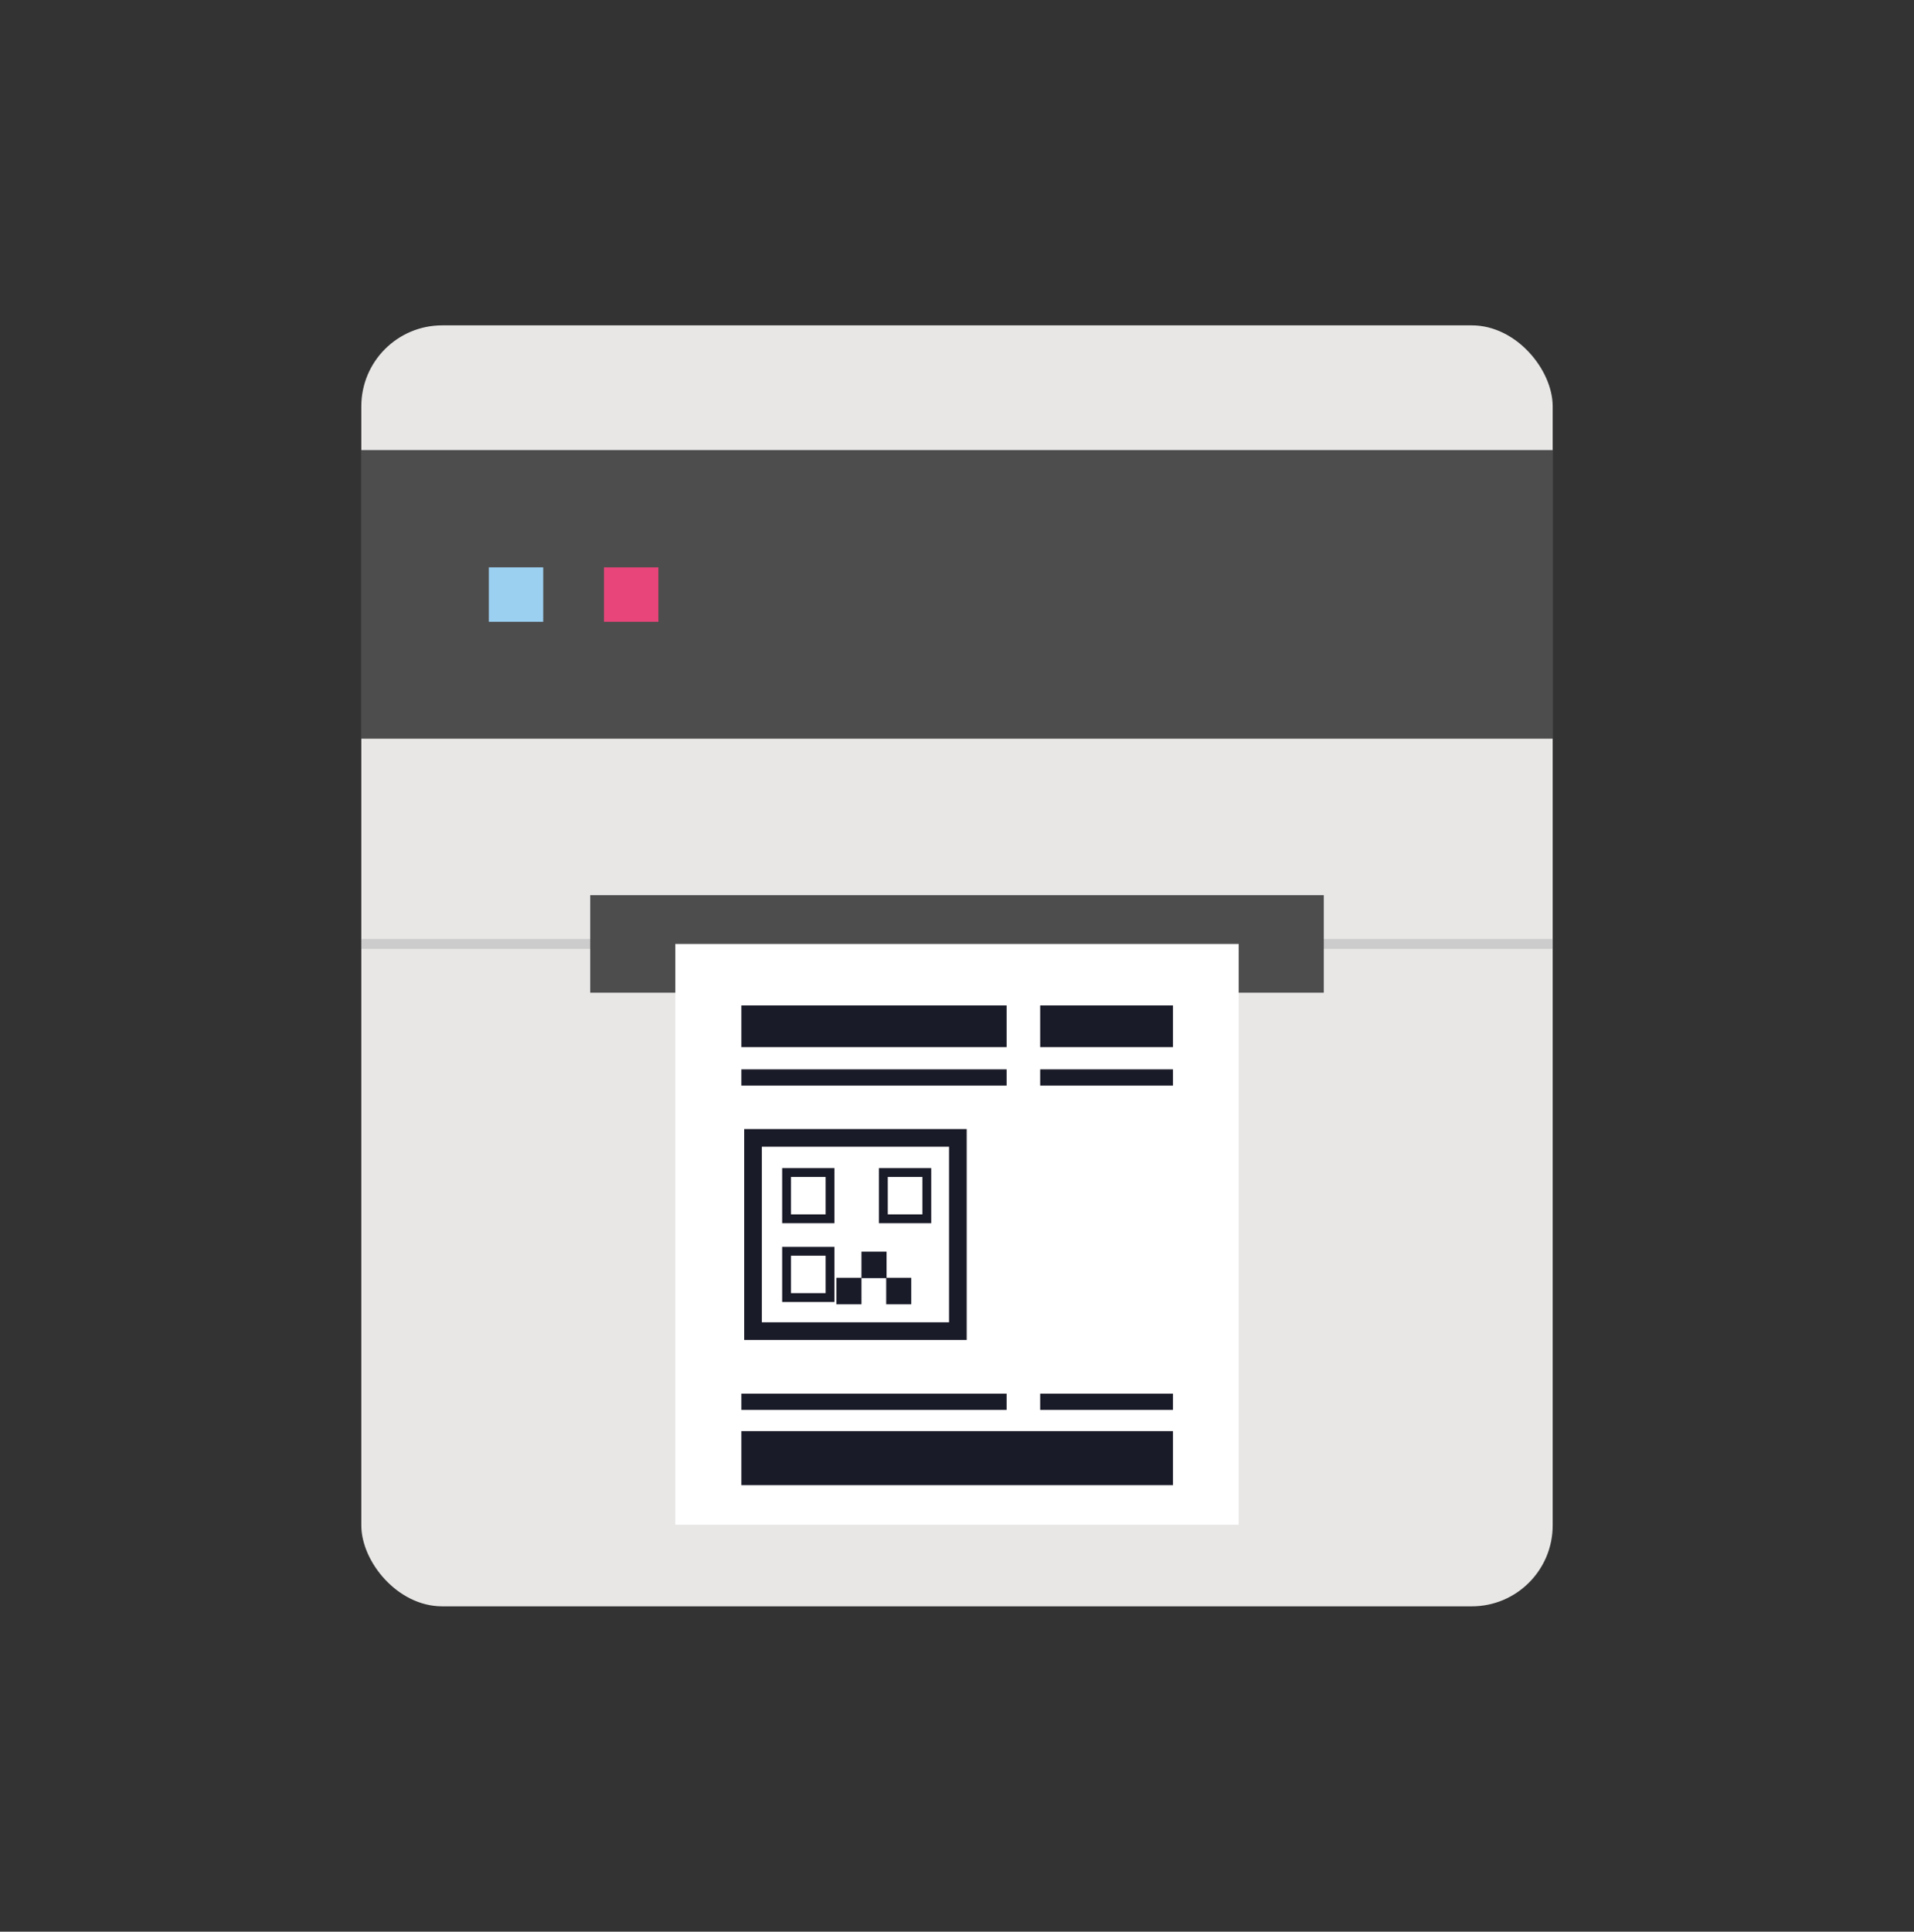
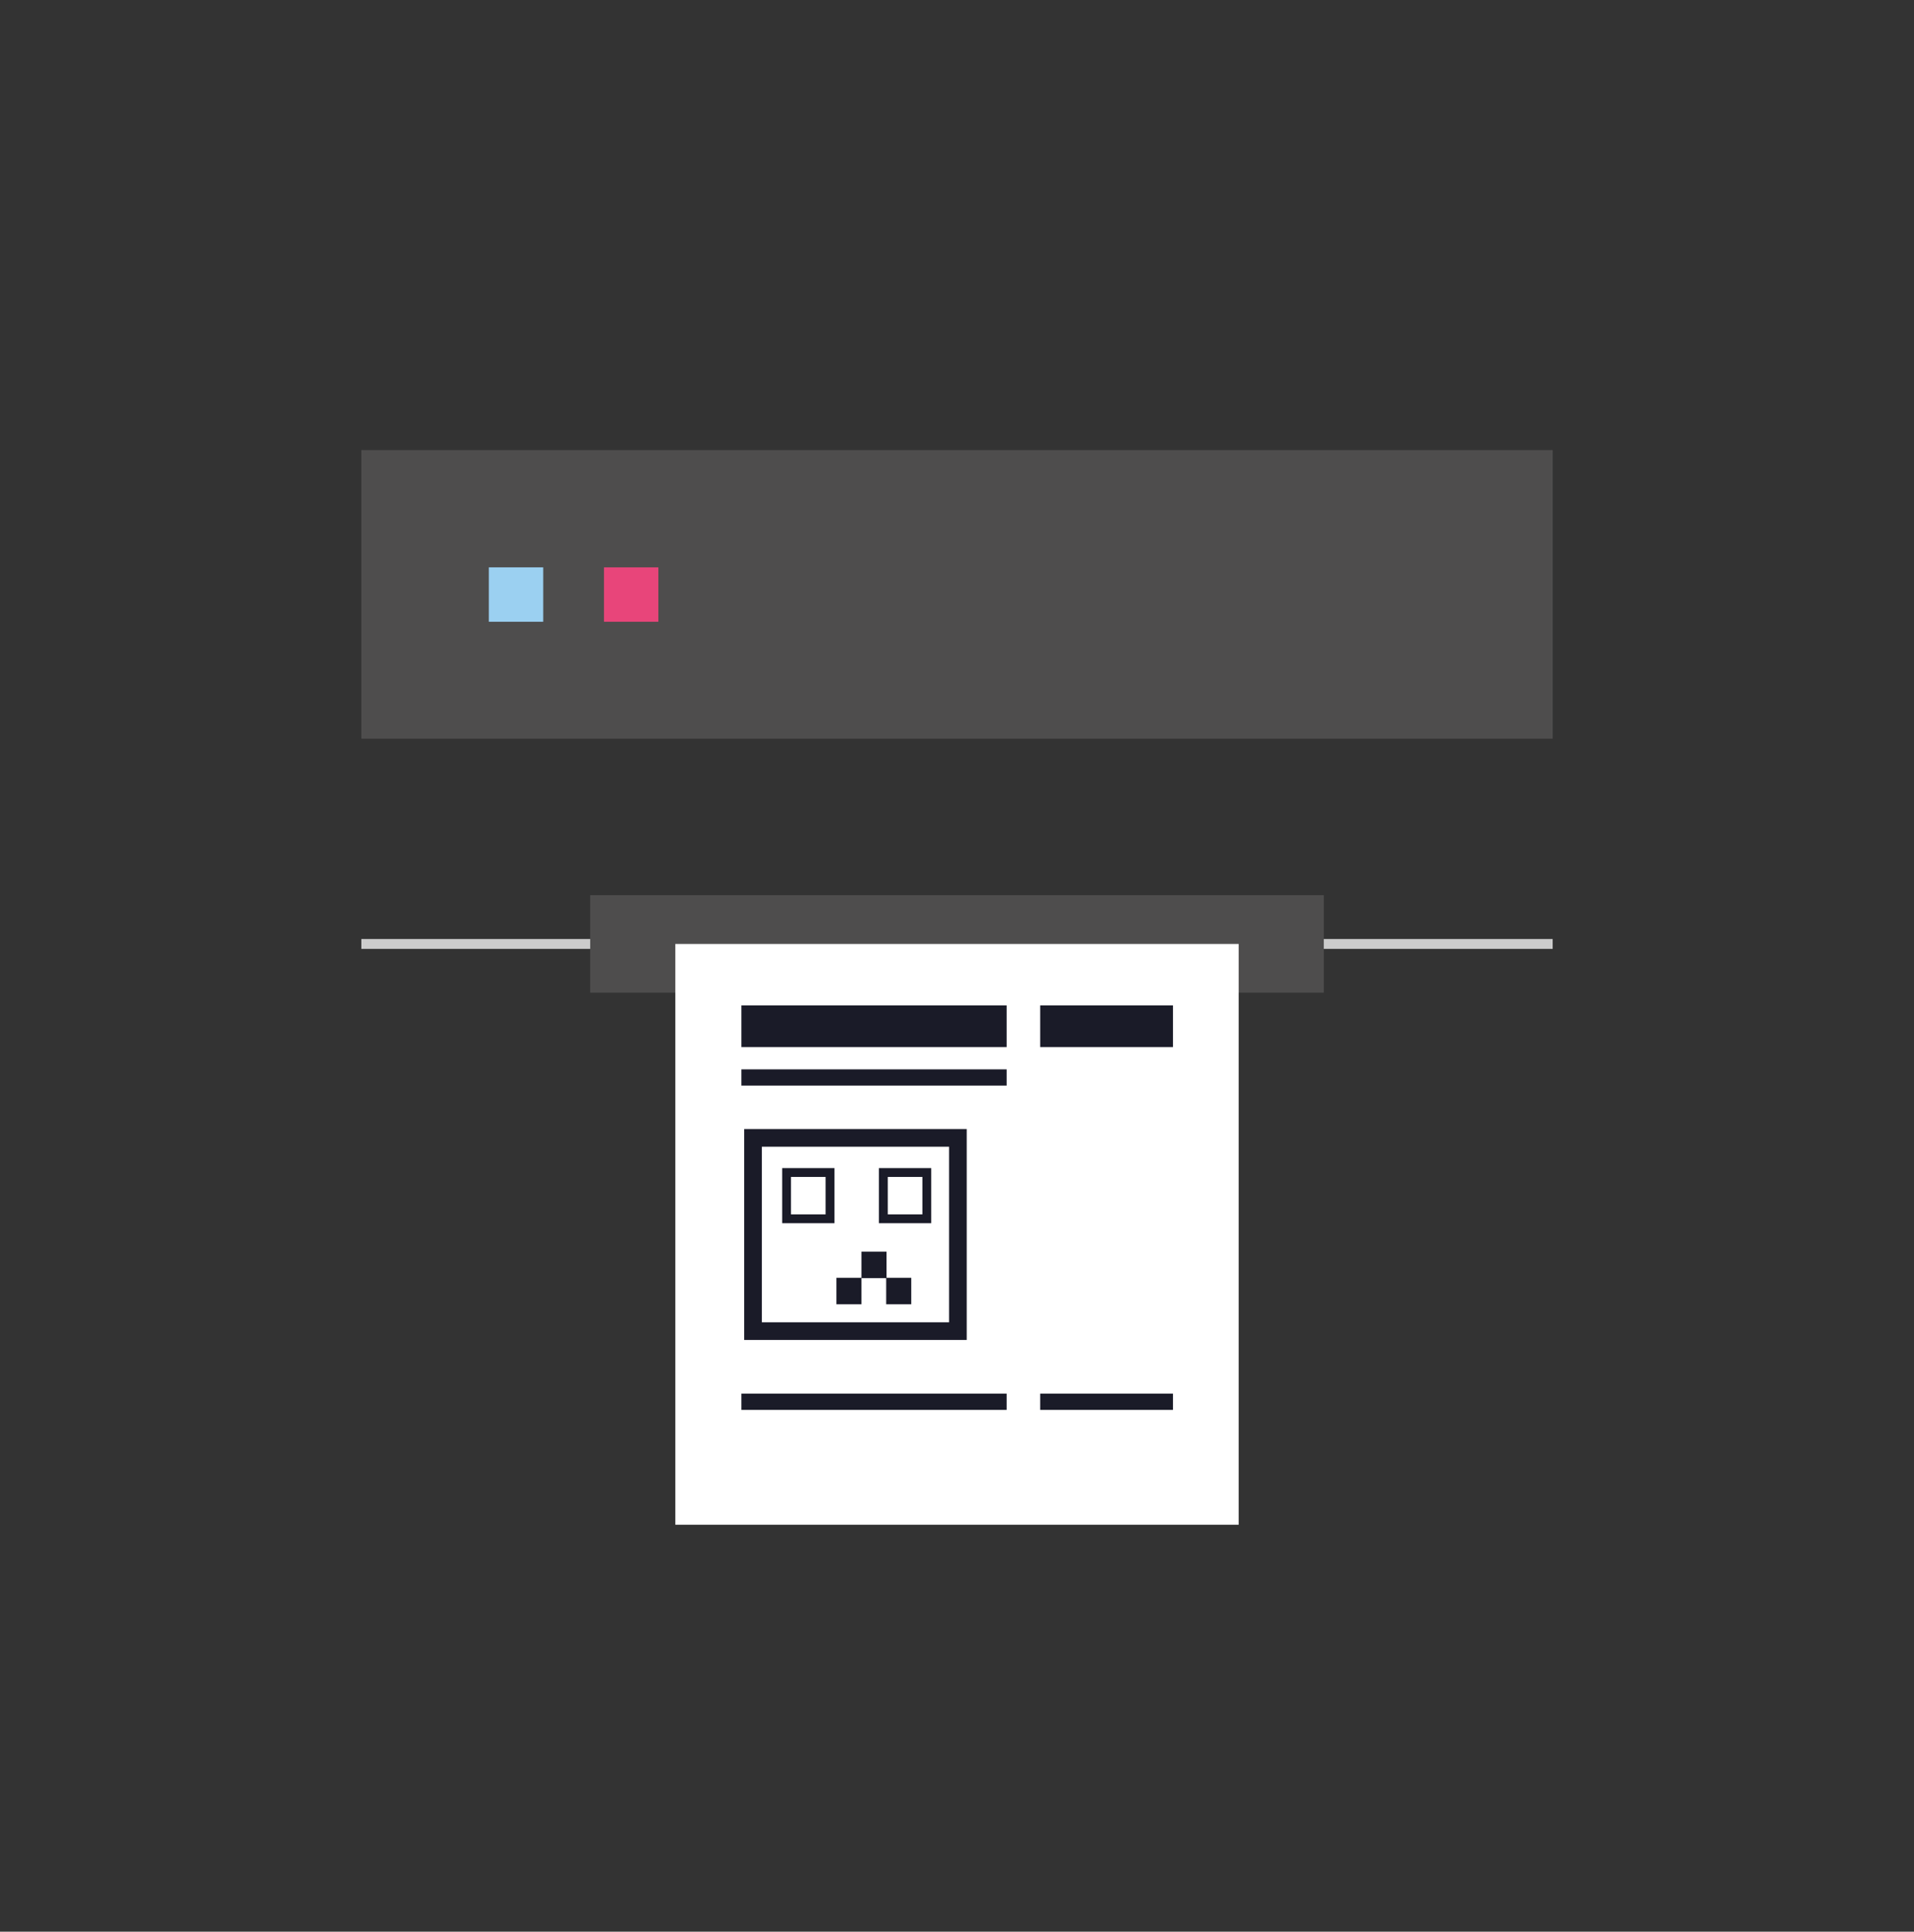
<svg xmlns="http://www.w3.org/2000/svg" id="_レイヤー_1" viewBox="0 0 54.19 54.68">
  <rect x="0" y="0" width="54.19" height="54.68" fill="#333333" stroke="none" />
  <defs>
    <style>.cls-1,.cls-2{fill:#fff;}.cls-3{fill:#e8e7e6;}.cls-4{fill:#e8457a;}.cls-5{fill:#9bd0f1;}.cls-6{fill:#ccc;}.cls-7{fill:#1a1b28;}.cls-8{fill:#4e4d4d;}.cls-2{stroke-width:.5px;}.cls-2,.cls-9{stroke:#1a1b28;stroke-miterlimit:10;}.cls-9{fill:none;stroke-width:.25px;}</style>
  </defs>
-   <rect class="cls-3" x="10.23" y="9.21" width="33.73" height="36.26" rx="2.29" ry="2.29" />
  <rect class="cls-8" x="10.23" y="12.74" width="33.73" height="8.17" />
  <rect class="cls-6" x="10.23" y="26.58" width="33.73" height=".28" />
  <rect class="cls-5" x="13.84" y="16.06" width="1.54" height="1.54" />
  <rect class="cls-4" x="17.1" y="16.06" width="1.54" height="1.54" />
  <rect class="cls-8" x="16.71" y="25.34" width="20.77" height="2.76" />
  <rect class="cls-1" x="19.12" y="26.72" width="15.95" height="16.44" />
  <rect class="cls-7" x="20.99" y="28.46" width="7.51" height="1.18" />
  <rect class="cls-7" x="29.45" y="28.46" width="3.76" height="1.18" />
  <rect class="cls-7" x="20.99" y="39.45" width="7.51" height=".46" />
  <rect class="cls-7" x="29.45" y="39.45" width="3.76" height=".46" />
  <rect class="cls-7" x="20.99" y="30.27" width="7.51" height=".46" />
-   <rect class="cls-7" x="29.45" y="30.27" width="3.76" height=".46" />
-   <rect class="cls-7" x="20.99" y="40.51" width="12.22" height="1.53" />
  <rect class="cls-2" x="21.32" y="32.21" width="5.8" height="5.47" />
  <rect class="cls-9" x="22.27" y="33.19" width="1.23" height="1.31" />
  <rect class="cls-9" x="25.01" y="33.19" width="1.23" height="1.31" />
-   <rect class="cls-9" x="22.27" y="35.42" width="1.23" height="1.31" />
  <rect class="cls-7" x="23.68" y="36.17" width=".71" height=".75" />
  <rect class="cls-7" x="24.39" y="35.43" width=".71" height=".75" />
  <rect class="cls-7" x="25.09" y="36.17" width=".71" height=".75" />
</svg>